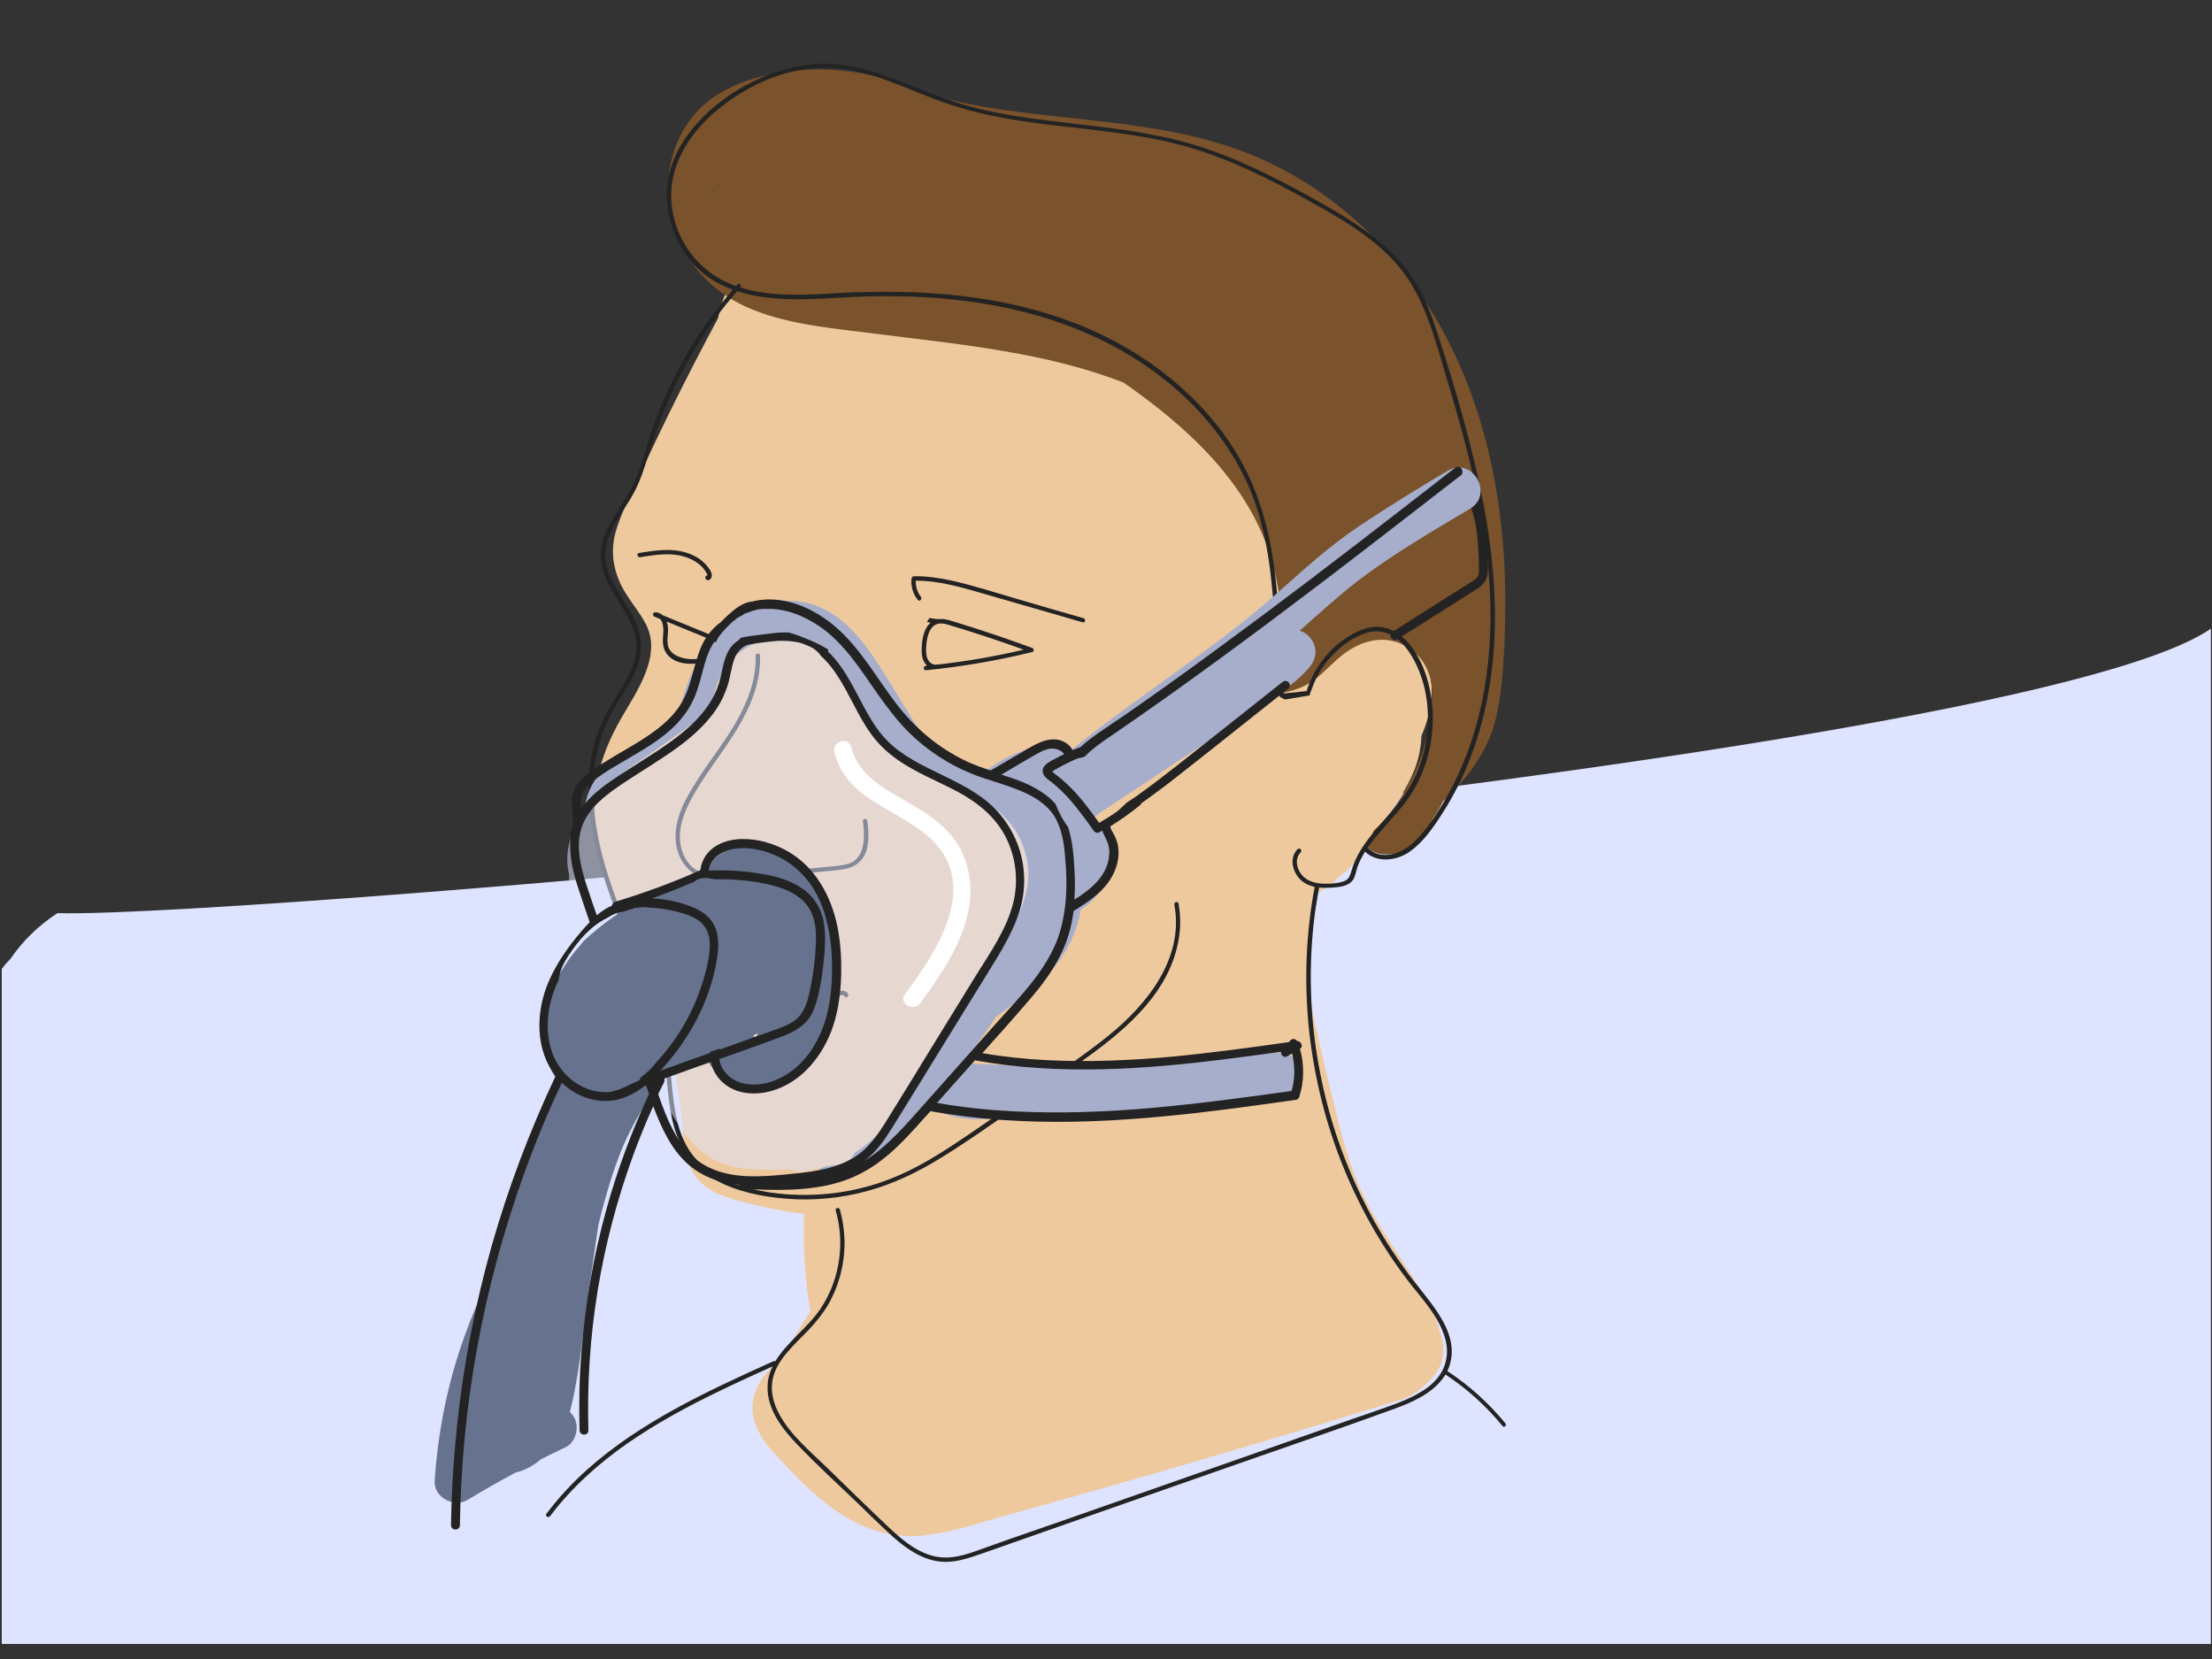
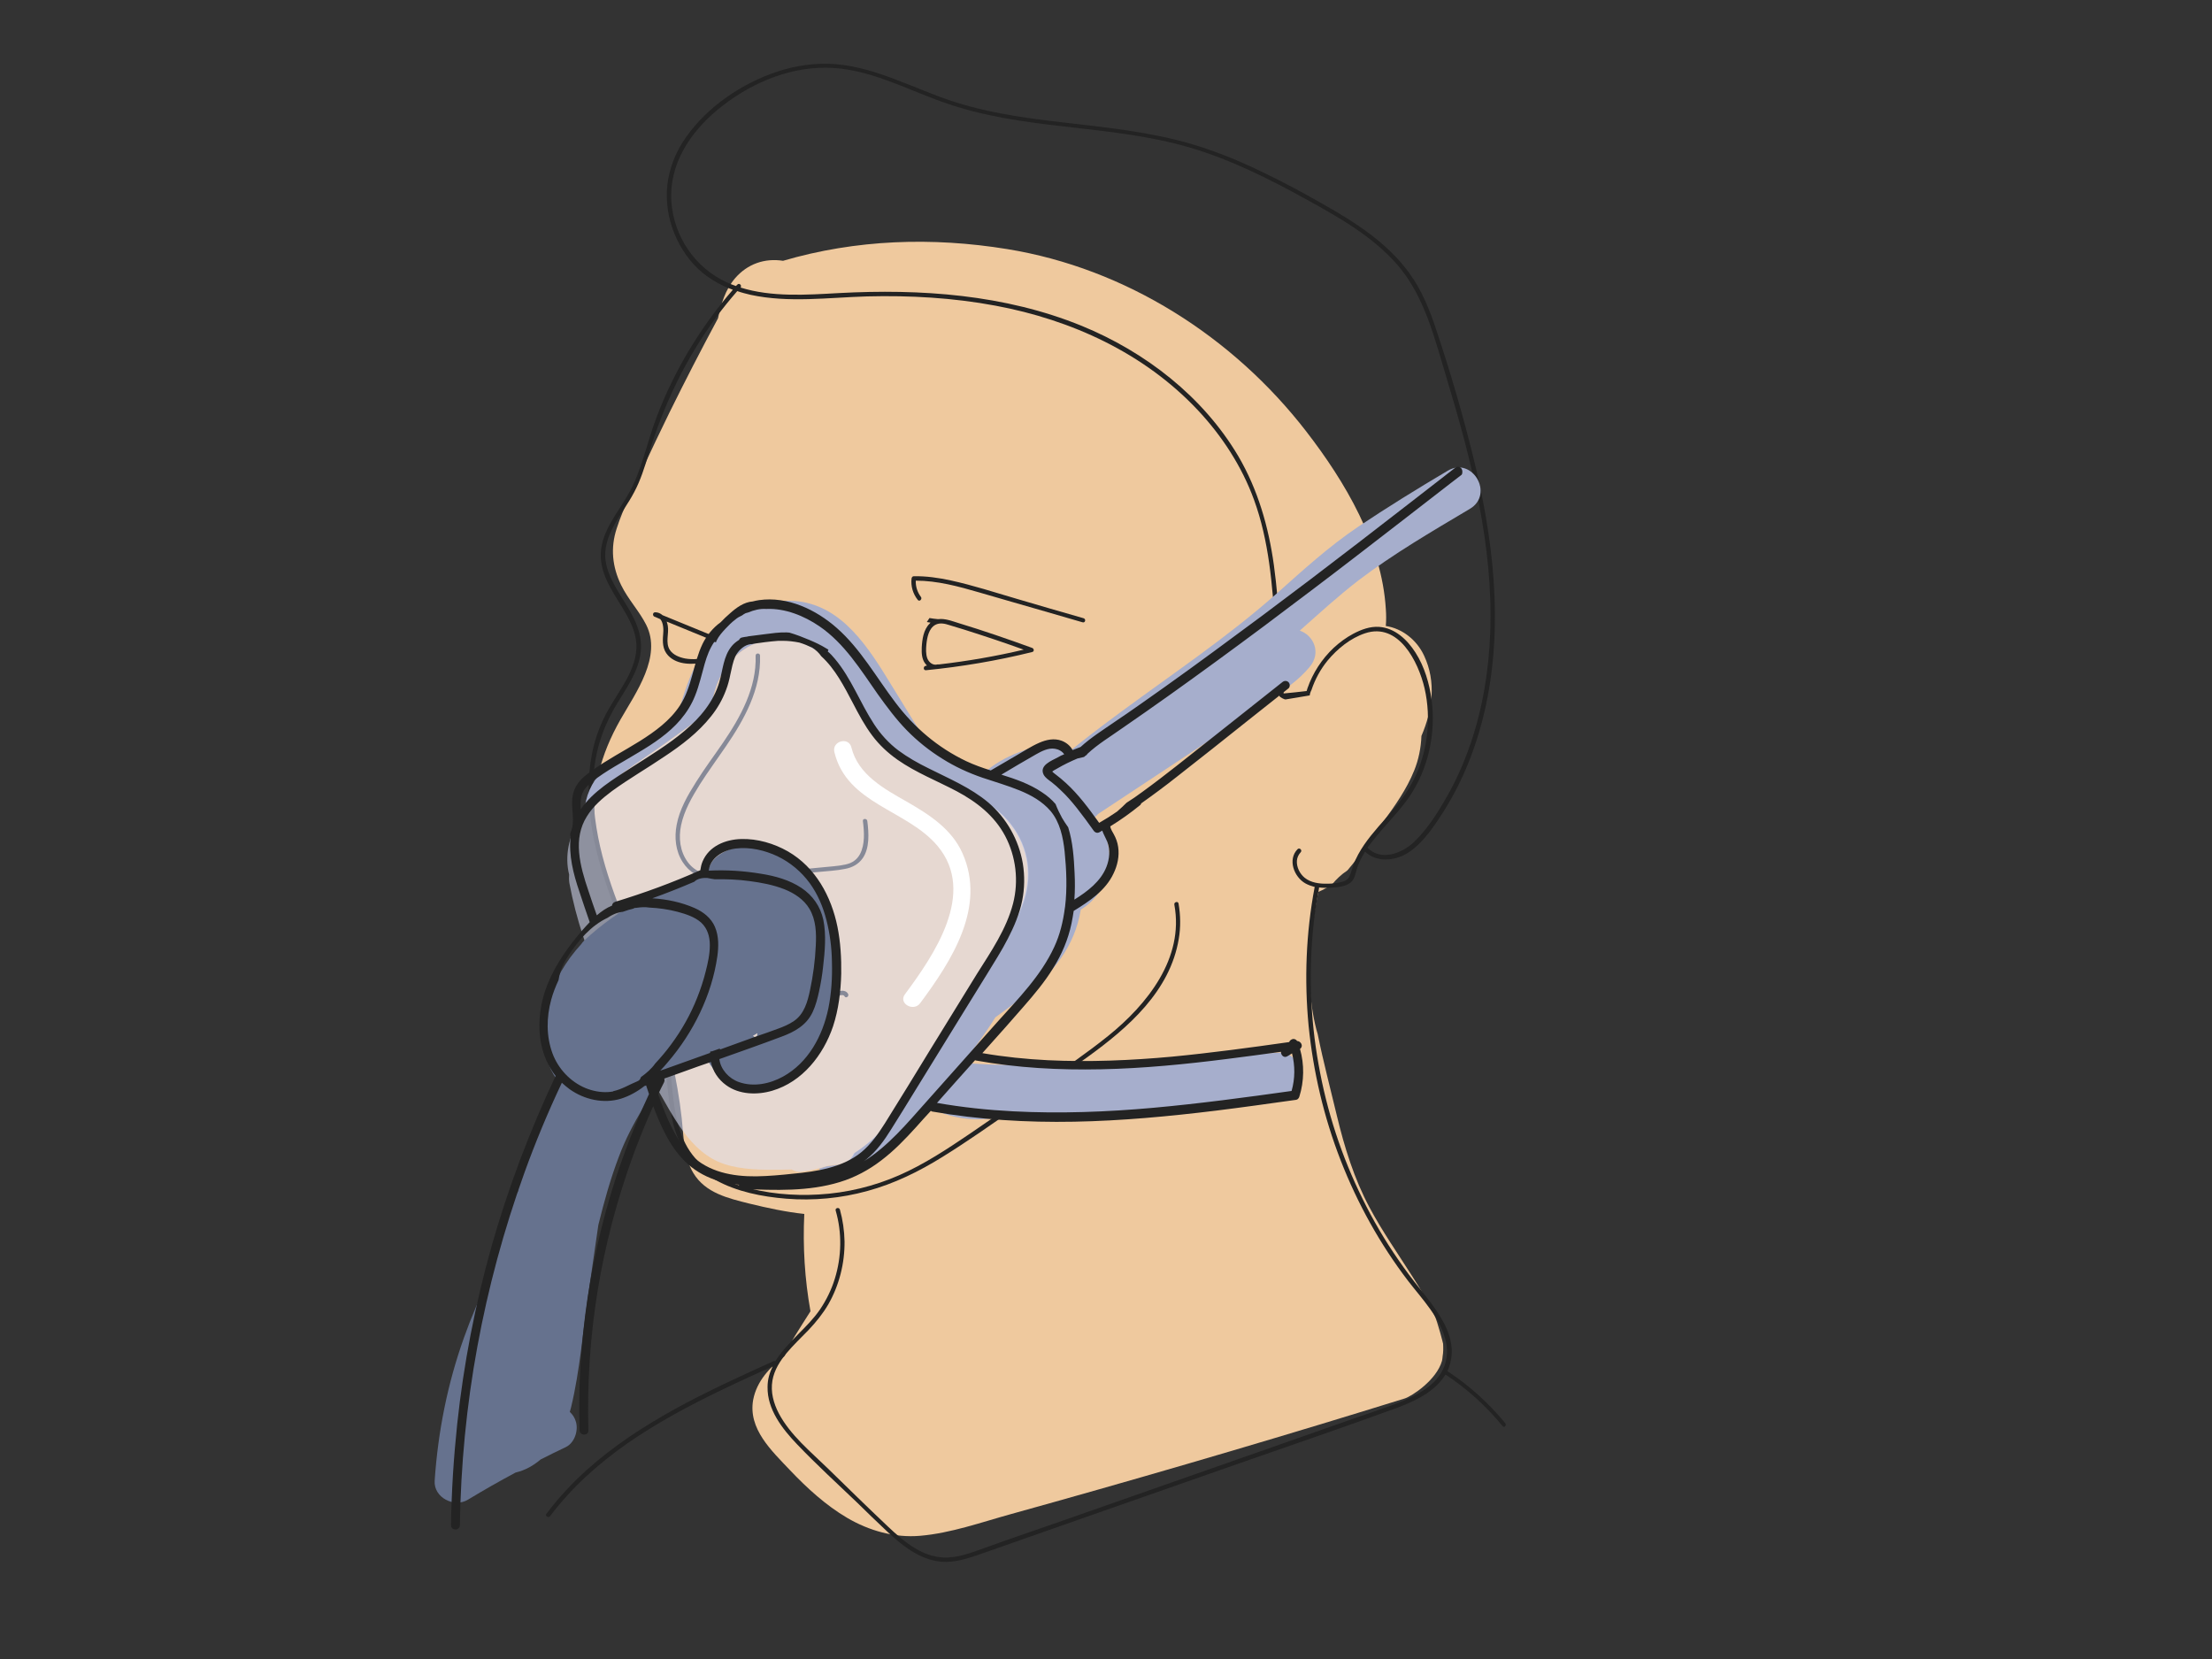
<svg xmlns="http://www.w3.org/2000/svg" version="1.1" id="Ebene_1" x="0px" y="0px" viewBox="0 0 1000 750" style="enable-background:new 0 0 1000 750;" xml:space="preserve">
  <rect x="0" y="0" width="1000" height="750" fill="#333333" stroke="none" />
  <style type="text/css">
	.st0{fill:#DEE4FF;}
	.st1{fill:#EFC99E;}
	.st2{fill:#7A522B;}
	.st3{fill:#232323;}
	.st4{fill:#A6AECC;}
	.st5{opacity:0.53;fill:#DEE4FF;enable-background:new    ;}
	.st6{fill:#66728E;}
	.st7{fill:#FFFFFF;}
</style>
-   <path class="st0" d="M999.5,284.2C908,347.4,109.4,415.5,26,412.8c-8.5,5.5-15.6,12.4-21.3,20.7c-1.4,1.4-2.7,2.9-3.9,4.5v305.2  h998.7V427.3V284.2z" />
  <g>
    <path class="st1" d="M652.4,607.5c0-0.2-2.5-9.9-3.9-12.9c-2.8-6-6.3-11.8-9.9-17.4c-6.6-10.4-13.7-20.5-19.5-31.4   c-6.9-12.9-11.3-27.1-14.7-41.3c-2.9-12.2-6.2-24.6-8.7-37c-0.2-0.7-0.4-1.4-0.6-2.1c-1.7-6.7-2.6-13.3-3-20   c-0.9-8.6-1.1-17.3,0.7-25.4c0.2-0.9,0.4-1.8,0.7-2.8c0.7-4.7,1.5-9.3,2.5-14c2.2-0.9,4.2-2.1,6.2-3.4c2-2.4,4.2-4.5,6.8-6.2   c0.1-0.1,0.2-0.2,0.3-0.3c5.9-6.9,10.9-14.7,16.2-22s10.4-14.5,13.8-22.9c2-4.9,3.1-10.3,3.3-15.7c5-11.7,6.8-24.3,1.2-36.3   c-3.3-7.1-9.9-12.3-17.3-13.4c0.2-2.5,0.2-5.1,0-7.7c-1.8-29.5-18.3-57.4-36-80.3c-33-42.7-81.5-73.7-135.2-82.4   c-33.9-5.5-68.2-4.4-101.3,5.3c-8.3-1.3-16.1,1.4-21.7,7.9c-4.5,5.3-6.3,11.6-7.7,18.1c-7.6,14.1-14.9,28.3-22,42.7   c-4.2,8.6-8.3,17.2-12.3,25.8c-4,8.7-8.6,17.4-11.5,26.5c-2.9,8.8-2,17.4,2,25.6c3.1,6.4,8.1,11.6,11.3,17.9   c7.3,14.4-4.7,30.8-11.6,42.9c-9,15.8-13.5,32.1-11.2,50.3c2.3,18.2,9.6,35,16.8,51.7c7.2,16.7,13.4,33.7,17.5,51.5   c2,8.8,3.6,17.8,4.6,26.8c0.9,8.3,0.8,17.4,5.3,24.8c5.5,9,15.7,11.3,25.2,13.7c8.2,2,16.5,3.8,24.9,4.7c-0.7,14.8,0.2,29.5,2.8,44   c-2.3,3.7-4.7,7.3-7,11.1c-1.8,3-3.4,6-4.7,9.1c-6.7,5.1-12.6,11.4-14.2,19.8c-2.4,13.2,8.4,23.1,16.6,31.8   c7.7,8.1,16.2,15.9,25.9,21.6c9.9,5.8,21.4,9.1,33,8.1c13.9-1.2,27.6-6.1,41-9.8c53.3-14.8,106.5-30.3,159.3-46.5   c6.3-1.9,12.5-3.9,18.8-5.8c3.1-1,14.3-8.2,16.8-17c0.1-0.4,0.3-1.9,0.3-2.2C652.5,611.4,652.5,609.5,652.4,607.5z" />
-     <path class="st2" d="M680.3,259.7c-1.6-42.3-11.6-85.1-34.5-121.1c-20.9-32.9-51.2-58.9-88.2-71.7C517.1,53,473.5,54.9,432,45.8   c-4.9-1.1-9.7-2.4-14.5-3.8c-17.7-8.1-37.2-12-56.7-10.2c-16.9,1.6-35.6,6.6-47,20.1c-11.9,14-14.6,34.2-8.8,51.5   c5.8,17.3,18.5,29.9,35.3,36.6c17.4,7,37.2,8.5,55.7,10.9c19.4,2.5,38.9,4.5,58.2,7.9c18.2,3.1,36.5,7.4,53.8,14.2   c28.7,20,56.7,45.4,66.8,80c5.3,18.4,6.3,37.9,3.6,56.8c-0.3,1.2-0.5,2.5-0.6,3.9c4.3-0.9,8.6-1.9,12.4-3.9   c6.4-3.3,10.8-9,16.3-13.4c9.3-7.5,21.1-10.2,31.4-2.8c7.3,5.3,10.2,14.1,9.4,22.8c-0.2,2.1-0.5,4.3-1,6.5   c-0.3,7.9-2.4,15.9-5.4,23.1c-4.2,9.9-11,21.5-19.9,29.5c-0.8,2.2-1.9,4.8-3.1,7.4c1.8,1.9,4.4,3,7.3,3.3   c8.4,0.7,15.6-4.5,20.1-11.2c1.1-1.6,1.9-3.3,2.6-5.1c1.7-2.3,3.1-4.8,4.4-7.5c10.8-10.3,20-22,23.8-37c2.7-10.6,3.3-21.9,4-32.8   C680.5,281.6,680.7,270.7,680.3,259.7z M322,87.4c0-0.3,0-0.5-0.1-0.8c0-0.2,0-0.5,0-0.7c0.1,0.3,0.3,0.5,0.4,0.8   C322.2,87,322.1,87.2,322,87.4z" />
    <path class="st3" d="M680.5,643.4c-7.4-9-16.1-16.9-25.8-23.3c-0.1-0.1-0.3-0.1-0.4-0.2c1.4-3,2.1-6.3,2-9.7   c-0.2-5.1-2.2-10-4.8-14.3c-2.7-4.7-6.2-9-9.6-13.3c-3.4-4.2-6.6-8.5-9.7-13c-6.1-8.8-11.5-18-16.2-27.6   c-9.5-19.2-16.2-39.7-19.9-60.8c-3.8-21-4.5-42.6-2.2-63.9c0.6-5.3,1.4-10.5,2.4-15.7c0-0.1,0-0.3,0-0.4c1.8,0.2,3.5,0.2,5.3,0.1   c3.4-0.2,8.1-0.5,10.1-3.6c1-1.6,1.3-3.7,1.9-5.5c0.6-1.8,1.4-3.5,2.3-5.1c0.4-0.7,0.8-1.4,1.2-2.1c5.1,4.9,13.2,4.3,19,0.8   c7.1-4.4,12.2-12.2,16.6-19.1c9.3-14.7,15.5-31.2,19.1-48.1c7.9-37.2,3.2-75.5-5.8-112.1c-4.8-19.5-10.5-38.9-16.9-58   c-2.9-8.7-6.4-17.3-11.8-24.8c-4.9-6.8-11-12.6-17.7-17.7c-6.9-5.2-14.3-9.7-21.8-13.9c-8.4-4.8-16.9-9.4-25.6-13.6   c-8.7-4.3-17.5-8.1-26.7-11.2c-9.2-3.2-18.7-5.4-28.3-7.1c-19.2-3.4-38.7-4.6-57.9-7.7c-9.6-1.6-19.1-3.6-28.3-6.6   c-9-2.9-17.6-6.8-26.5-10.1c-8.6-3.3-17.5-6-26.7-6.8c-9-0.7-18,0.6-26.5,3.4c-15.9,5.3-31.3,15.7-41,29.4   c-4.6,6.4-7.7,13.9-8.6,21.7c-0.8,7.4,0.3,15,3.1,21.9c2.8,6.9,7.1,13.2,12.8,17.9c4.1,3.4,8.8,5.9,13.7,7.7   c-14.7,17-26.4,36.4-34.4,57.4c-4.5,11.6-6.7,24.4-13,35.3c-5.1,8.8-12.8,17.5-12.3,28.4c0.5,9.6,6.9,17.4,11.4,25.4   c2.4,4.2,4.4,8.8,4.7,13.6c0.3,5.7-1.8,11.1-4.4,16c-2.7,4.9-5.9,9.5-8.6,14.3c-2.7,4.9-4.8,10.1-6.2,15.5   c-2.8,11-2.9,22.5-1.5,33.8c3.2,24.3,13.8,46.5,22.5,69.1c4.5,11.8,8.5,23.8,10.5,36.2c1.8,11.1,1.7,22.5,4.7,33.3   c2.9,10.4,9.2,18.8,18.7,24.1c9.7,5.4,21.1,7.6,32,8.5c12.3,1,24.9-0.2,36.8-3.5c12.1-3.3,23.3-8.8,33.9-15.4   c11.3-7,22.2-14.7,33.1-22.3c10.9-7.5,21.7-15.1,32.4-22.8c18.4-13.3,37.4-29.8,41.3-53.5c0.9-5.3,0.8-10.6-0.1-15.9   c-0.2-1.3-2.2-0.7-1.9,0.5c4.5,24.2-12.3,45.1-29.9,59.3c-9.7,7.8-20,14.8-30.2,21.9c-10.7,7.5-21.5,14.9-32.3,22.3   c-10.2,6.9-20.6,13.8-32,18.8s-23.8,8-36.3,8.7c-11.8,0.7-24-0.4-35.4-3.9c-10.4-3.3-20-9.2-25-19.2c-5-9.8-5.5-21.3-6.6-32   c-1.2-11.7-3.7-23-7.5-34.1c-7.7-22.9-19-44.5-24.4-68.1c-2.5-11.1-3.8-22.6-2.8-34c1.1-11.4,4.9-21.7,11-31.5   c5.2-8.4,11.5-17.5,10.1-28c-1.2-9.1-7.3-16.5-11.6-24.3c-2.3-4.2-4.3-8.7-4.4-13.6c-0.1-5.4,2-10.3,4.6-14.9   c2.7-4.7,6-9.1,8.5-13.9c2.9-5.4,4.7-11.3,6.5-17.1c6.8-22.3,16.7-43.2,30.6-62c3-4.1,6.2-8,9.5-11.8c2,0.7,4,1.2,6.1,1.7   c17.2,3.7,35.1,1.2,52.5,0.7c19.5-0.5,39,0.6,58.2,4.2c34.3,6.4,67.1,21.4,91.3,47.1c11,11.7,20,25.5,25.5,40.6   c6.8,18.6,8.3,38.5,9.6,58c0.7,10.2,1.3,20.5,1.9,30.7c0,0.5,2.3,1.7,2.8,1.6c3-0.5,10.6-1.8,10.8-1.8h0.1c0-0.2,0.1-0.5,0.1-0.7   c0-0.1,0.1-0.2,0.1-0.3c0.1-0.4,0.3-0.9,0.5-1.3l0.1-0.1c0,0,0,0,0-0.1c1.6-4.8,4.1-9.4,7.3-13.3c4.4-5.3,10.3-10.1,16.9-12.3   c15.2-5.1,24.1,12.9,26.9,24.8c3.2,13.9,1.4,29.1-5.1,41.8c-3.2,6.3-7.7,11.7-12.4,17c-4.5,5.1-9.2,10.3-12.5,16.4   c-0.8,1.5-1.5,3-2.1,4.5c-0.6,1.7-1,3.4-1.7,5.1c-0.8,2-2.5,2.6-4.4,3c-1.8,0.4-3.7,0.6-5.6,0.6c-3.6,0.1-7.6-0.4-10.4-2.7   c-2.2-1.8-3.7-4.8-3.5-7.7c0.1-1.4,0.7-2.7,1.7-3.8c0.9-0.9-0.5-2.3-1.4-1.4c-4.6,4.7-1.6,12.6,3.6,15.5c1.3,0.7,2.7,1.2,4.2,1.6   c0,0.1-0.1,0.1-0.1,0.2c-3.9,20.6-4.7,41.8-2.7,62.6c2.1,20.8,6.9,41.3,14.5,60.8c7.6,19.5,17.8,37.9,30.5,54.5   c6.4,8.3,14.5,16.6,17,27.1c1.2,5,0.5,10.2-2.2,14.6c-2.3,3.8-5.9,6.7-9.8,8.9c-4,2.4-8.3,4.1-12.7,5.7c-5.9,2.1-11.9,4.2-17.8,6.2   c-12.1,4.3-24.3,8.5-36.4,12.8c-24.4,8.6-48.9,17.1-73.3,25.7c-12.1,4.3-24.3,8.5-36.4,12.7c-6.1,2.1-12.1,4.2-18.2,6.4   c-5.8,2-11.8,4.6-18.1,4.9c-10.9,0.6-19.8-6.9-27.3-14c-9.2-8.7-18.2-17.5-27.2-26.3c-7.8-7.6-16.9-15-22.1-24.8   c-2.4-4.6-3.8-9.7-2.9-14.9c0.8-4.7,3.4-8.8,6.4-12.4c3.1-3.7,6.6-7,9.9-10.4c3.4-3.6,6.5-7.4,9-11.7c4.9-8.6,7.4-18.5,7.3-28.4   c-0.1-4.9-0.8-9.7-2.1-14.4c-0.4-1.2-2.3-0.7-1.9,0.5c2.9,10,2.7,20.8-0.4,30.8c-1.5,4.9-3.8,9.6-6.7,13.9   c-2.9,4.2-6.5,7.8-10.1,11.4c-3.6,3.7-7.4,7.6-10.1,12c-0.3-0.1-0.6-0.2-0.9,0c-15,6.8-30,13.6-44.5,21.6   c-14.1,7.8-27.8,16.7-39.8,27.5c-6.7,6-12.9,12.7-18.3,19.9c-0.8,1,1,2,1.7,1c9.6-12.8,21.7-23.6,34.8-32.8   c13.3-9.2,27.5-16.9,42.1-23.9c7.8-3.8,15.7-7.4,23.7-11c-1.4,2.9-2.3,5.9-2.3,9.3c-0.2,10.2,6.7,19,13.4,26   c8.7,9.1,18,17.6,27.1,26.3c4.4,4.3,8.8,8.6,13.4,12.9c3.8,3.6,7.9,7.1,12.4,9.7c4.3,2.5,9.1,4.2,14.2,4.2c6,0,11.8-2.2,17.4-4.1   c12.4-4.4,24.8-8.7,37.3-13.1c24.7-8.7,49.5-17.3,74.2-26c24.5-8.6,49-16.9,73.4-25.8c8.3-3,17.2-6.8,22.6-14.1   c0.4-0.5,0.7-1.1,1.1-1.6c0.1,0.1,0.1,0.2,0.3,0.2c9.6,6.4,18.1,14.1,25.4,23C679.9,645.8,681.3,644.4,680.5,643.4z M622.4,377.9   c4.8-5.9,10.3-11.3,14.6-17.5c8.7-12.7,12.2-28.8,10.2-44c-1-7.4-3.2-15-7.3-21.4c-3.7-5.8-9.3-11.1-16.4-11.6   c-4.1-0.3-8.1,1.2-11.7,3.1c-3.2,1.7-6.2,3.9-8.9,6.4c-5.3,5-9.4,11.3-11.8,18.2c-0.1,0.4-0.3,0.9-0.4,1.3   c-3.5,0.4-6.9,0.8-10.4,1.1c-1.2-19.3-1.8-38.8-4.4-58c-2.4-17.3-7.2-34.1-16.1-49.3c-16-27-42-47.1-70.8-58.9   c-34.8-14.2-72.8-16.8-109.9-14.8c-14.5,0.8-30.2,1.9-44.3-2.5c0.7-1-0.6-2.3-1.5-1.3c-0.2,0.2-0.4,0.4-0.6,0.6   c-1.4-0.5-2.8-1-4.2-1.7c-14.4-6.6-23.9-20.8-25-36.5c-1.1-16.7,8.4-31.1,20.8-41.4c13.6-11.3,31.1-19.2,49.1-19.1   c18.7,0.1,35.5,9.4,52.7,15.5c17.8,6.4,36.5,9,55.2,11.1c19,2.2,38.2,4.1,56.6,9.5s35.7,14.1,52.4,23.3   c14.9,8.2,30.2,16.8,41.5,29.8c12.4,14.4,16.9,33.7,22.3,51.5c11.2,37.1,21,75.4,19.6,114.5c-0.6,17.2-3.4,34.4-9,50.7   c-2.8,8.1-6.2,15.9-10.4,23.3s-9,15.1-15.2,21c-5.5,5.1-14.9,8.6-20.9,2.4C619.5,381.5,620.9,379.7,622.4,377.9z" />
    <path class="st3" d="M392.1,371.2c-0.1-1.3-2.2-1.3-2,0c0.6,4.8,1,10.5-1.3,14.9c-1.4,2.6-3.6,4.1-6.5,4.7c-3.4,0.8-7,0.9-10.5,1.3   c-14.7,1.5-29.5,2.6-44.3,3.3c-3.4,0.1-7,0.3-10.2-0.9c-2.6-0.9-4.8-2.6-6.4-4.8c-3.5-4.8-4.2-10.9-3-16.6   c1.4-6.7,4.9-12.7,8.5-18.5c3.7-5.8,7.8-11.4,11.7-17.1c8.3-12.1,16-25.9,15.5-41.1c0-1.3-2-1.3-2,0c0.5,14.5-6.8,27.7-14.7,39.3   c-4.1,6-8.4,11.7-12.2,17.8c-3.8,6-7.5,12.4-8.8,19.4c-1.1,5.7-0.5,11.8,2.7,16.8c1.4,2.2,3.3,4.1,5.5,5.4c2.8,1.7,6.1,2.2,9.4,2.2   c3.8,0.1,7.6-0.2,11.4-0.4c3.8-0.2,7.6-0.4,11.4-0.7c7.9-0.5,15.8-1.2,23.7-2c4-0.4,8.2-0.6,12.1-1.4c3.2-0.6,6-2.1,7.9-4.8   C393.2,383.4,392.8,376.7,392.1,371.2z" />
    <path class="st3" d="M383.4,449.3c-0.8-1.4-2.3-1.6-3.8-1.3c-2.1,0.4-4.1,1.5-6.1,2.1c-4.5,1.5-9.1,2.6-13.8,3.4   c-9.6,1.5-19.4,1.3-29-0.5c-1.3-0.2-1.8,1.7-0.5,1.9c8.9,1.7,18.1,2,27.1,0.9c4.4-0.6,8.8-1.4,13.1-2.6c2.2-0.6,4.3-1.3,6.5-2.1   c1-0.4,4.1-2.1,4.9-0.7C382.3,451.5,384,450.5,383.4,449.3z" />
-     <path class="st3" d="M348,472.8h-9.8c-1.3,0-1.3,2,0,2h9.8C349.3,474.8,349.3,472.8,348,472.8z" />
    <path class="st3" d="M489.9,279.5c-10.1-2.9-20.2-5.8-30.3-8.8c-9.9-2.9-19.7-6.1-29.8-8.3c-5.5-1.2-11.1-2-16.7-1.9   c-0.6,0-0.9,0.5-1,1c-0.4,3.5,0.6,6.9,2.8,9.7c0.8,1,2.2-0.4,1.4-1.4c-1.6-2.1-2.4-4.7-2.3-7.3c9.8,0,19.3,2.6,28.6,5.3   c9.9,2.9,19.8,5.7,29.8,8.6c5.6,1.6,11.3,3.3,16.9,4.9C490.6,281.8,491.1,279.9,489.9,279.5z" />
-     <path class="st3" d="M320.3,256.7c-1.9-2.6-4.5-4.6-7.5-5.9c-7.6-3.4-16-2.1-23.9-0.8c-1.3,0.2-0.7,2.1,0.5,1.9   c6.4-1,13.1-2.2,19.5-0.4c2.4,0.7,4.7,1.7,6.7,3.2c1,0.8,2,1.7,2.8,2.8c0.4,0.5,0.7,1,1,1.6c0.1,0.2,0.4,0.5,0.4,0.8   c0,0.1,0,0.1,0,0.2c-0.8,0-1.4,1.3-0.5,1.9c1.1,0.8,2.2-0.2,2.4-1.3C322.1,259.3,321.1,257.8,320.3,256.7z" />
    <path class="st3" d="M466.6,292.9c-11-4-22-7.8-33.2-11.2c-2.9-0.9-6.2-2.2-9.2-1.8c-0.1,0-0.1,0-0.2,0c-1.3-0.1-2.6-0.3-3.8-0.5   c-0.4,0.6-0.8,1.2-1.2,1.8c0.6,0.1,1.1,0.2,1.7,0.3c-0.1,0.1-0.3,0.2-0.4,0.4c-2.8,2.7-3.4,7.1-3.6,10.8c-0.1,2.5,0,5.3,1.6,7.3   c0.2,0.3,0.5,0.6,0.8,0.9c-0.2,0-0.3,0-0.5,0.1c-1.3,0.1-1.3,2.1,0,2c16.1-1.6,32.1-4.3,47.9-8.2   C467.7,294.6,467.5,293.2,466.6,292.9z M424.3,300.4c-0.2-0.1-0.3-0.1-0.6,0c-2,0.5-3.8-1-4.5-2.8c-0.7-2-0.6-4.2-0.4-6.3   c0.3-3.1,1.1-7.2,4-8.8c2-1.1,4.3-0.6,6.4,0.1c2.3,0.7,4.6,1.4,6.9,2.1c4.7,1.5,9.4,3,14.1,4.6c4.2,1.4,8.4,2.9,12.6,4.4   C450.1,296.7,437.3,298.9,424.3,300.4z" />
    <path class="st3" d="M332.7,291.7l-33.2-13.6c-0.9-0.8-2-1.3-3.3-1.3c-1.2,0-1.3,1.6-0.3,2c0.9,0.4,1.8,0.7,2.6,1.1   c1.5,1.7,1.5,5,1.3,6.9c-0.3,3.4-0.3,6.8,2.2,9.5c4.2,4.5,11.4,4.2,16.9,3.1c4.3-0.9,8.4-2.5,12.2-4.7c0.5-0.3,0.6-0.8,0.4-1.3   c0.2,0.1,0.3,0.1,0.5,0.2C333.4,294.1,333.9,292.2,332.7,291.7z M330.3,292.9c-5.9,3.4-13.6,6-20.5,4.8c-2.6-0.5-5.5-1.6-7-3.9   c-2.1-3.3-0.3-7.3-0.9-10.9c-0.1-0.6-0.3-1.3-0.5-1.9c9.7,4,19.3,7.9,29,11.9C330.4,292.9,330.4,292.9,330.3,292.9z" />
  </g>
-   <path class="st3" d="M672.6,255.2c-0.1-5.4-0.4-10.9-1.1-16.3c-0.9-6.1-2.6-12.2-5.8-17.5c-1.3-2.2-4.8-0.2-3.5,2  c5.2,8.9,6,19.4,6.3,29.5c0,1.2,0.1,2.4,0.1,3.6c0,1.3,0.1,2.8-0.5,4c-0.5,0.9-1.3,1.6-2.2,2.1c-1.2,0.8-2.5,1.6-3.8,2.4  c-5.1,3.2-10.1,6.4-15.2,9.6c-5.8,3.7-11.5,7.3-17.3,11c-2.2,1.4-0.2,4.8,2,3.5c10.8-6.9,21.7-13.7,32.5-20.6  c2.3-1.5,5.1-2.8,6.8-5.1C672.8,260.9,672.7,258,672.6,255.2z" />
  <g>
    <path class="st4" d="M654.5,212.8c-13.7,8.1-27.3,16.5-40.6,25.4c-13.2,8.9-24.8,19.5-36.7,30.1c-22.2,19.7-47,36.2-70.8,53.8   c-8.4,6.2-16.6,12.4-24.6,19c-2.1-3-5.8-5-10.5-4.1c-2.1,0.4-4.4,1-6.7,1.7l-0.5,0.1c-0.5,0.1-0.9,0.3-1.3,0.5   c-5.9,2-11.8,5-16.5,8.9c-7-2.8-14.3-5-21.6-6.9c-7.5-7.3-12.9-17.5-18.4-26.2c-9.5-15.2-20.1-35.4-38.2-41.6   c-18.4-6.3-37.5,3.8-48.3,18.5c-5.3,7.2-8.7,15.5-11.3,24c-2.3,7.4-4,14.1-11.2,18.2c-8.5,4.9-18.1,7.3-25.1,14.5   c-4.8,4.9-7.7,11.5-7.9,18.2c0.4-0.5,0.8-1,1.3-1.5c1.6-2.9,3.6-5.5,6.2-7.9c8.8-8.2,19.6-14.7,29.4-21.8   c6.8-4.9,13.6-9.8,20.4-14.7c0.9-12.1,6.8-23.9,18.2-29.4c12.9-6.3,26.7-1.8,36.1,8.4c8.1,8.9,13.2,20,20.3,29.5   c7,9.3,15.3,16.4,25.8,21.4c11.1,5.3,22.6,9.3,31.5,18.1c9.7,9.6,13.4,22.7,9.8,36c-3.7,13.6-12.7,25.7-19.9,37.6   c-7.5,12.5-15,25-22.5,37.5c-9.5,15.8-20,31.7-34.9,41.3c-1.1,2.5-3.2,4.5-6.3,5c-2.1,0.3-4.1,0.7-6.2,0.9c-1,0.3-2.1,0.7-3.2,1   c0.6,0.8,1.3,1.7,2.1,2.5c3,3.1,8.4,3.9,12.1,1.6c13.6-8.3,24.9-19.7,35.2-32c9.8,5.2,20.7,6.9,32.1,4.6c0.3-0.1,0.7-0.2,1-0.3   c42.2,5.6,86.6-3.3,128.1-9.2c11.1-1.6,8.5-20.2-2.7-19.6c-26.6,1.4-53.3,2.7-79.9,4c-20.8,1-42,2.6-62.8,0.5   c1.3-1.7,2.6-3.5,3.9-5.2c3.7-4.9,7.3-10,10.6-15.3c4.1-3,8.3-6,12.3-9.2c13.5-10.3,23.6-22.8,26.3-39.5   c12.5-7.5,17.1-24.6,8.7-38.5c-0.7-1.2-1.5-2.3-2.4-3.3c0.6-0.4,1.1-0.9,1.5-1.4c13.9-9.2,27.7-18.3,41.6-27.5   c12.3-8.1,24.6-16.2,36.4-24.9c6.6-3.8,12.7-8.2,17.6-14c5.6-6.6,1.7-14.5-4.4-16.5c8.7-7.7,17.3-15.6,26.5-22.7   c15.8-12,33.3-22.2,50.3-32.3C675.7,223.5,665.6,206.2,654.5,212.8z" />
    <path class="st5" d="M453.8,368.9c-8.9-8.8-20.5-12.9-31.5-18.1c-10.5-5-18.8-12.1-25.8-21.4c-7.2-9.6-12.2-20.7-20.3-29.5   c-9.4-10.2-23.2-14.7-36.1-8.4c-11.4,5.5-17.2,17.3-18.2,29.4c-6.8,4.9-13.6,9.8-20.4,14.7c-9.8,7-20.6,13.5-29.4,21.8   c-2.6,2.4-4.6,5.1-6.2,7.9c-1.5,1.7-2.9,3.5-4.2,5.5c-4.5,7.2-6.5,16.3-4.4,24.6c-0.1,1.2-0.1,2.4,0.1,3.8   c6.1,33,21.9,63.1,38.9,91.6c7.9,13.3,15.4,30.3,31.3,35.5c8,2.6,17.2,2.6,25.5,2.5c1.6,0,3.2-0.1,4.8-0.1c1.4,0.8,3,1.3,4.7,1   c4-0.5,7.7-1.4,11.3-2.6c2.1-0.3,4.1-0.6,6.2-0.9c3.1-0.5,5.2-2.5,6.3-5c15-9.6,25.4-25.5,34.9-41.3c7.5-12.5,15-25,22.5-37.5   c7.1-11.9,16.2-24.1,19.9-37.6C467.1,391.7,463.4,378.5,453.8,368.9z" />
    <path class="st6" d="M375.7,419c-1.1-7.9-3.8-15.7-8.9-21c-1.7-2.9-3.7-5.5-6.4-7.8c-5.3-4.4-11.6-6.8-18-6.5   c-5.9-1.6-12-1.1-17.7,3.1c-2.1,1.5-3.4,3.4-4.2,5.4c-20.3,8.4-40.2,17.8-56.4,33c-0.5,0.5-1,1.1-1.4,1.7   c-6.8,7.4-12.1,16.3-15,26.2c-3.5,12-2.9,26.8,5.2,36.4c-9.8,10.9-14.5,27.5-17.3,41c-0.6,2.7-1,5.5-1.5,8.2   c-6.2,8.3-8.4,18-10.5,28.1c-0.8,3.5-1.5,7.1-2.2,10.6c-4.4,8.8-8.3,17.9-11.6,27.2c-7.5,20.9-11.8,42.7-13.3,64.8   c-0.5,7.7,8.9,12.3,15,8.6c7.1-4.3,14.3-8.4,21.6-12.3c4.3-1,8-3.1,11.3-5.9c3.8-1.9,7.5-3.8,11.4-5.6c3.9-1.9,5.7-7.3,4.6-11.3   c-0.5-1.9-1.5-3.4-2.8-4.6c0.2-0.7,0.4-1.5,0.6-2.2c4-16.7,5.3-34.3,7.8-51.3c1.5-10.3,3-20.6,4.5-31c2.6-10.6,5.5-21,9.4-31.2   c2.8-7.5,6.5-14.5,10.6-21.4c2.6-4.3,4.9-8.5,6.4-13.1c2.2-1.5,4.5-3,6.8-4.3c4.8-2.6,9.9-4.7,15-6.7c0.1,0,0.1,0,0.2,0   c4.4,11.4,17.9,17.5,29.3,12.6c0.9-0.2,1.7-0.4,2.6-0.7c12.3-4,20.4-17.3,23.9-29C378.8,446.7,377.5,432.6,375.7,419z M342.4,467.3   c-0.1,0.6-0.2,1.2-0.4,1.9c-0.5-0.2-1.1-0.5-1.6-0.9c0,0,0.1,0,0.1-0.1c0.6-0.4,1.3-0.7,1.9-1.1   C342.4,467.2,342.4,467.3,342.4,467.3z" />
    <path class="st3" d="M660.5,211.6c-0.8-0.8-2-0.7-2.8,0c-14.4,11.2-28.9,22.4-43.4,33.6c-14.4,11.1-28.9,22.1-43.5,33   c-14.7,10.9-29.4,21.8-44.3,32.4c-7.5,5.3-14.9,10.6-22.5,15.7c-5.2,3.6-10.8,7.1-15.5,11.4c-1.2,0.5-2.4,0.9-3.6,1.4   c-1-1.9-2.8-3.4-4.9-4.2c-3.4-1.3-7-0.5-10.2,0.9c-3.7,1.6-7.1,3.9-10.6,5.9c-3.8,2.2-7.6,4.4-11.3,6.6c-3.8-1.2-7.5-2.5-11.1-4.2   c-12.8-6.1-23.5-15.2-32-26.5c-8.6-11.3-15.7-24.2-26.5-33.7c-9.4-8.3-22.2-14.4-35.1-12.6c-1,0.1-2,0.4-2.9,0.6   c-4,0.3-7.4,2.8-10.3,5.4c-1.5,1.3-2.9,2.6-4.2,4c-3.5,2.5-6.4,6.1-8.2,9.8c-4.3,9-4.7,19.4-10.2,27.8   c-4.5,6.9-11.3,11.8-18.1,16.1c-7.2,4.5-14.8,8.4-21.7,13.4c-2.1,1.5-4.3,3.1-5.9,5.2c-1.8,2.2-2.7,4.7-3,7.5   c-0.5,4.9,1.4,10.4-0.7,15.1c-0.3,0.7-0.3,1.4,0,2c-1,8.3,1.2,16.9,3.9,24.8c1.5,4.6,3.1,9.3,4.7,13.9c-1.2,1.2-2.3,2.5-3.4,3.7   c-6.2,7.2-11.7,14.9-15.4,23.7c-5.7,13.6-5.8,30.5,3.4,42.1c0,0.1-0.1,0.1-0.1,0.2c-11.7,24.8-21.4,50.5-28.9,76.9   c-7.4,26.3-12.6,53.1-15.5,80.2c-1.6,15.2-2.6,30.5-2.8,45.8c0,2.6,4,2.6,4,0c0.4-27.1,3-54.1,7.9-80.7c4.9-26.7,12-52.9,21.2-78.4   c5-13.9,10.7-27.6,17-40.9c1.1,1,2.3,2,3.5,2.9c6.6,4.7,15.3,6.7,23.2,4.3c3.8-1.2,7.4-3.2,10.6-5.7l0.8-0.3   c0.4,1.3,0.9,2.6,1.3,3.9c-7.9,16.9-14.4,34.5-19.4,52.6c-5.7,20.7-9.4,41.9-11.1,63.3c-1,12-1.2,24-0.9,36.1c0.1,2.6,4.1,2.6,4,0   c-0.6-21.2,0.8-42.4,4.2-63.2c3.4-20.8,8.8-41.2,16-61c2.8-7.6,5.8-15,9.1-22.3c1.8,4.7,3.7,9.3,6.1,13.7c2.5,4.6,5.6,8.9,9.5,12.4   c4.1,3.7,9.1,6.3,14.4,7.8c2.9,0.8,5.8,1.3,8.7,1.6c0.1,0.9,0.7,1.8,1.9,1.9c14.5,0.6,29.6,1.2,43.7-3.1c6.9-2.1,13.2-5.5,18.8-9.8   c5.8-4.4,10.8-9.6,15.7-15c2.2-2.5,4.4-4.9,6.7-7.4c0.2,0.1,0.4,0.2,0.6,0.3c21.2,3.7,42.7,5,64.2,4.6c21.4-0.4,42.8-2.4,64.1-5   c12.1-1.5,24.2-3.2,36.3-4.9c0.7-0.1,1.2-0.8,1.4-1.4c2.2-7,2.3-14.6,0.3-21.6c1.7-1.2,0.5-3.5-1.3-3.6c-0.5-0.7-1.3-1.1-2.2-0.8   c-0.6,0.2-1.2,0.7-1.4,1.3c-17.6,2.5-35.3,4.9-53,6.6c-18.6,1.7-37.4,2.5-56.1,1.6c-9.9-0.5-19.8-1.5-29.6-3.2   c0.9-1,1.7-1.9,2.6-2.9c5.4-6,10.8-12.1,16.1-18.2c4.8-5.5,9.5-11.1,13.3-17.3c3.9-6.2,6.8-13,8.3-20.2c0.4-1.9,0.7-3.8,1-5.7   c7-4.3,14.4-9.2,18-16.9c1.8-3.7,2.7-7.9,2.1-12c-0.3-2.1-1-4-2-5.8c-0.4-0.7-1.4-2.3-1.6-3.5c4.7-2.9,9.2-6.1,13.5-9.6   c0.3-0.2,0.4-0.5,0.5-0.8c5.5-3.9,10.9-7.9,16.2-12.1c10.8-8.4,21.4-16.9,32.1-25.4c6.1-4.8,12.2-9.7,18.3-14.5   c0.8-0.7,0.7-2.1,0-2.8c-0.8-0.8-2-0.7-2.8,0c-10.8,8.5-21.5,17.1-32.3,25.6c-10.3,8.1-20.5,16.4-31.1,24.1c-2.3,1.7-4.6,3.3-7,4.8   c-1.4,1.4-2.8,2.7-4.3,4c-2.6,1.8-5.3,3.5-8.1,5.1c-4.6-6.4-9.2-12.7-15-18c-1.5-1.4-3.1-2.7-4.8-4c-0.4-0.3-0.8-0.6-1.1-0.9   c-0.1-0.1-0.2-0.2-0.3-0.3c0.3-0.2,0.6-0.4,0.7-0.5c0.5-0.3,1-0.6,1.6-0.9c2.9-1.7,6-3.2,9.1-4.5c1-0.2,2-0.5,3-0.7   c0.2-0.2,0.4-0.4,0.7-0.6c0.4-0.2,0.6-0.4,0.8-0.8c4.7-4.4,10.4-7.8,15.6-11.5c7.3-5,14.5-10.1,21.7-15.2   c14.3-10.2,28.5-20.6,42.6-31.1c14.1-10.6,28.2-21.2,42.2-32c14-10.8,28-21.6,41.9-32.4c1.7-1.3,3.5-2.7,5.2-4   C661.3,213.8,661.2,212.3,660.5,211.6z M289.8,486.9c-0.1,0.1-0.1,0.3-0.2,0.4c-0.2,0.7-0.7,1.2-1.4,1.5c-3.5,1.4-7.1,3.7-11,4.5   c0,0,0,0.1,0.1,0.1c-0.8,0.1-1.6,0.3-2.4,0.3c-3.5,0.2-7-0.5-10.2-1.8c-6.9-2.9-12.3-8.7-14.9-15.6c-2.9-7.8-2.8-16.4-0.6-24.4   c0.8-3,2-6,3.3-8.8c0.2-1.3,0.5-2.6,0.9-3.9c0.8-2.6,2.1-4.9,3.6-7.2c4.6-7,10.1-13.5,17.7-17.1c1.3-0.9,2.7-1.6,4.1-2.1   c0.9-0.3,1.8-0.5,2.8-0.6c1.6-0.6,3.3-1.1,5-1.5c0-0.1,0-0.1,0-0.2c0.4,0,0.8-0.1,1.2-0.1c2-0.3,3.9-0.4,5.8-0.1   c4.3,0.2,8.5,0.8,12.7,1.9c3.7,1,7.8,2.3,10.7,4.9c2.9,2.7,3.9,6.4,3.9,10.2c0,4.1-0.9,8.1-1.9,12c-1,4-2.3,7.9-3.8,11.7   c-3,7.6-7,14.7-11.9,21.3c-2.2,3-4.6,5.8-7.1,8.5C294.5,483.2,292.3,485.1,289.8,486.9z M372.2,415.8c-1.3-6-4.8-11-9.9-14.4   c-5.4-3.6-11.9-5.4-18.3-6.4c-7.8-1.3-15.7-1.8-23.6-1.4c0.7-5.9,6.7-9.3,12.2-10c6.4-0.8,13.2,0.8,18.9,3.5   c5.8,2.8,10.8,7,14.6,12.2c3.6,5,6,10.7,7.5,16.6c1.6,6.2,2.4,12.5,2.5,18.9c0.2,7-0.2,14.1-1.6,21c-2.6,12.5-9.1,24.6-20.5,30.9   c-6,3.3-13.3,4.8-19.9,2.5c-4.6-1.6-8.3-5.7-8.9-10.4c9.3-3.3,18.7-6.6,28-10.1c6-2.2,11.4-5.2,14.2-11.2c1.4-3,2.2-6.2,2.9-9.4   c0.8-3.7,1.4-7.3,1.8-11C372.9,430.1,373.6,422.7,372.2,415.8z M323.1,397.5c5.2-0.1,10.5,0.1,15.6,0.8c5.4,0.7,10.8,1.7,15.9,3.7   c4.5,1.8,8.8,4.6,11.3,8.8c3,5,3.2,11,2.9,16.7c-0.3,6.7-1.2,13.5-2.6,20.1c-1.1,5.2-2.6,10.8-7.3,14c-2.2,1.5-4.8,2.6-7.3,3.5   c-3.2,1.2-6.4,2.3-9.6,3.4c-5.5,2-11.1,4-16.6,6c0-0.1,0-0.2,0.1-0.3c0-0.1,0-0.1,0-0.2c-1.2,0.4-2.3,0.8-3.4,1.2   c-0.2,0.1-0.4,0.1-0.6,0.1c-0.1,0-0.3,0.1-0.4,0.1c0,0.2-0.1,0.4-0.1,0.6c-6.8,2.4-13.6,4.9-20.4,7.3c-0.7,0.2-1.4,0.5-2.1,0.7   c1.2-1.2,2.3-2.5,3.4-3.8c11.5-13.4,19.9-30.3,22.4-47.9c0.6-4.4,0.7-9.1-1.1-13.3c-1.7-4-5.3-6.8-9.2-8.5   c-5.9-2.6-12.5-4-19.1-4.4c6.4-2.3,12.7-4.8,19-7.5c1.4-1.5,4-1.8,5.8-1.7C321,397.2,322,397.3,323.1,397.5z M374.7,528   c-5.3,1.4-10.7,2.1-16.1,2.6c-5.5,0.6-11.1,1.1-16.7,1.2c-10.7,0.1-21.6-1.9-29.5-9.7c-7.2-7.1-11.1-16.8-14.4-26.2   c-0.2-0.4-0.3-0.8-0.4-1.3c0.8-1.8,1.7-3.5,2.6-5.3c0.2-0.5,0.3-1.1,0.1-1.7c3.2-1.1,6.3-2.3,9.5-3.4c3.9-1.4,7.7-2.8,11.6-4.1   c0.8,4.2,3.4,8,6.9,10.5c5.9,4.3,14,4.5,20.8,2.5c13.6-4,23.1-16.1,27.5-29.1c2.5-7.6,3.5-15.8,3.7-23.8c0.1-7.1-0.3-14.2-1.7-21.2   c-2.8-13.8-9.9-26.9-22.4-34.1c-6.3-3.6-13.8-5.8-21.1-5.6c-7.2,0.2-14.6,3.2-17.5,10.2c-0.5,1.2-0.8,2.5-1,3.9   c-12.5,5.6-25.4,10.3-38.5,14.3c-0.9,0.3-1.4,1-1.4,1.7c-2.5,1-4.8,2.6-6.9,4.4c-1.3-3.7-2.6-7.4-3.8-11.1   c-1.9-5.6-3.7-11.5-4.2-17.4c-0.5-5.7,0.4-11.3,3.5-16.2c2.8-4.6,7.1-8.3,11.4-11.5c7.7-5.6,15.9-10.3,23.7-15.6   c7.7-5.1,15.2-10.8,21-18.1c2.9-3.6,5.2-7.6,6.8-11.9c0.9-2.3,1.5-4.7,2-7.2c0.6-2.7,1.1-5.5,2.2-8c1.1-2.3,3.4-4.7,6-5.4   c0.3-0.1,0.7-0.1,1-0.2c0.2,0,0.4,0,0.6,0c0.3-0.1,0.5-0.1,0.8-0.2c1.7-0.2,3.4-0.5,5.1-0.7c2-0.2,4-0.5,6-0.6c0.7,0,1.4,0,2.1,0   c2.4,0,4.9,0.3,7.4,0.8c2,0.6,3.9,1.4,5.8,2.3c1.6,1,3,2.3,4.1,3.9c6.3,5.7,10.4,13.8,14.3,21.2c2.6,5,5.3,10.1,8.7,14.6   c3.2,4.3,7.1,7.9,11.5,11c8.3,5.8,17.8,9.5,26.7,14.2c9,4.8,17,11,21.9,20.2c4.9,9.3,6.2,20.3,3.6,30.5c-3,11.6-10,21.8-16.3,31.8   c-7.1,11.5-14.1,22.9-21.2,34.4c-6.8,11.1-13.6,22.3-20.5,33.3c-3,4.7-6.2,9.3-10.5,12.9C385,524.5,379.9,526.6,374.7,528z    M497.9,483.4c19.1-0.4,38.2-2.3,57.1-4.7c8-1,16.1-2.1,24.1-3.2c-0.1,1.4,1.3,3,2.9,2c0.7-0.4,1.4-0.8,2.1-1.3   c1.4,5.6,1.4,11.4-0.2,17c-20.7,2.9-41.5,5.7-62.4,7.6c-21.1,1.9-42.4,2.7-63.6,1.6c-11.5-0.6-22.9-1.8-34.3-3.8   c5.7-6.4,11.4-12.9,17.2-19.3c0.1,0,0.1,0,0.2,0.1C459.8,482.8,478.9,483.8,497.9,483.4z M481.5,409.9c0,0.2-0.1,0.4-0.1,0.6   c-0.8,6.1-2.2,12-4.8,17.6c-6,13-16.3,23.4-25.7,33.9c-10.8,12.1-21.6,24.3-32.4,36.4c-8.5,9.5-17,19.8-28,26.6   c0.4-0.3,0.8-0.6,1.2-0.9c4.6-3.7,8.1-8.6,11.2-13.6c3.6-5.7,7.1-11.4,10.6-17.1c7.2-11.7,14.5-23.5,21.7-35.2   c3.7-5.9,7.3-11.9,11-17.8c3.2-5.3,6.6-10.5,9.4-16c2.8-5.4,5.3-11.2,6.5-17.2c1.1-5.5,1.2-11.2,0.3-16.8   c-1.8-10.7-7.4-20.6-15.6-27.6c-8.1-6.8-17.8-10.8-27.1-15.5c-4.7-2.3-9.3-4.9-13.5-8c-4.4-3.3-8.1-7.4-11.1-12   c-6.3-9.6-10.2-20.6-17.7-29.5c-1-1.2-2-2.3-3.2-3.3c0.2-0.3,0.2-0.5,0.3-0.8c-0.3-0.2-0.7-0.4-1-0.6c-2.4-1.5-5-2.7-7.6-3.8   c-2.6-1.1-5.9-2.4-9-3.3c-0.4,0-0.9-0.1-1.3-0.1c-3.3-0.1-6.6,0.4-9.8,0.8c-2.3,0.3-4.6,0.6-7,0.9c-0.3,0-0.7,0.1-1,0.2   c-0.8,0.1-1.6,0.2-2.4,0.4c-0.6,0.1-1,0.5-1.3,1.1c-1.3,0.8-2.4,1.7-3.3,2.8c-3.8,4.6-4,10.8-5.6,16.2c-2.6,8.9-8.6,16.1-15.6,22   c-7.4,6.3-15.8,11.3-24,16.6c-8.2,5.3-17.5,10.8-23.1,19c0-0.3,0-0.6,0-1c-0.1-2.1,0-4.3,0.8-6.3c0.9-2.2,2.7-3.8,4.4-5.2   c6.4-5.1,13.9-8.9,20.9-13.2c6.9-4.1,13.8-8.7,19-14.8c2.8-3.3,5-6.8,6.6-10.8c1.9-4.7,3-9.7,4.4-14.6c1-3.5,2.3-6.9,4.3-9.8   c0.3,0.1,0.6,0.1,0.8,0.1c0.1-0.2,0.2-0.4,0.2-0.6c1-2.1,2.6-3.9,4.2-5.6c1.3-1.4,2.7-2.8,4.3-4c0.9-0.8,2-1.4,3.1-1.9   c0.5-0.4,1-0.7,1.6-1c0.4-0.1,0.8-0.2,1.1-0.3c2.6-1.1,5.4-1.8,8.2-1.6c8.5-0.4,17.1,3.1,24,7.8c11.3,7.7,18.7,19.7,26.4,30.7   c4.1,5.7,8.3,11.4,13.2,16.4c4.8,4.9,10.2,9.2,16,12.8c5.7,3.6,11.8,6.4,18.2,8.6c5.6,1.9,11.3,3.5,16.9,5.8   c5.1,2.1,10.1,4.9,13.8,9.2c4.3,5.1,5.7,11.9,6.4,18.4C482.1,393,482.5,401.6,481.5,409.9z M478.2,342.4c-2.8,1.5-8.5,3.6-6.4,7.8   c0.8,1.5,2.3,2.4,3.6,3.4c1.4,1.1,2.8,2.3,4.1,3.6c2.7,2.5,5.1,5.3,7.4,8.2c2.6,3.3,5.1,6.7,7.5,10.1c0.6,0.9,1.7,1.3,2.7,0.7   c0.4-0.2,0.8-0.5,1.2-0.7c0.6,1.7,1.6,3.4,2.3,5.1c1.4,3.6,1,7.7-0.4,11.3c-2.6,6.6-8.6,11.1-14.5,14.8c0.3-4,0.3-8,0.1-12   c-0.3-6.8-0.8-14.1-2.9-20.7c-1-1.4-2-2.9-2.8-4.3c-1.1-2-2.1-4.1-2.9-6.2c-1.7-2-3.8-3.8-6.1-5.3c-5.6-3.8-12-6-18.4-8   c5.2-3.1,10.4-6.2,15.7-9.2c2.5-1.4,5.5-3,8.5-2.5c1.5,0.2,3.3,1.1,4.2,2.5C480.2,341.3,479.2,341.8,478.2,342.4z" />
  </g>
  <path class="st7" d="M435.1,385.7c-4.9-11-15.1-17.5-25.2-23.3c-10.2-5.8-22-12.2-25-24.5c-1.2-5-8.9-2.9-7.7,2.1  c5.7,23.6,32.9,26,46.7,42.5c17.7,21.2-1.7,49.3-14.8,67c-3.1,4.1,3.9,8.1,6.9,4C430.1,434.5,446,410.1,435.1,385.7z" />
</svg>